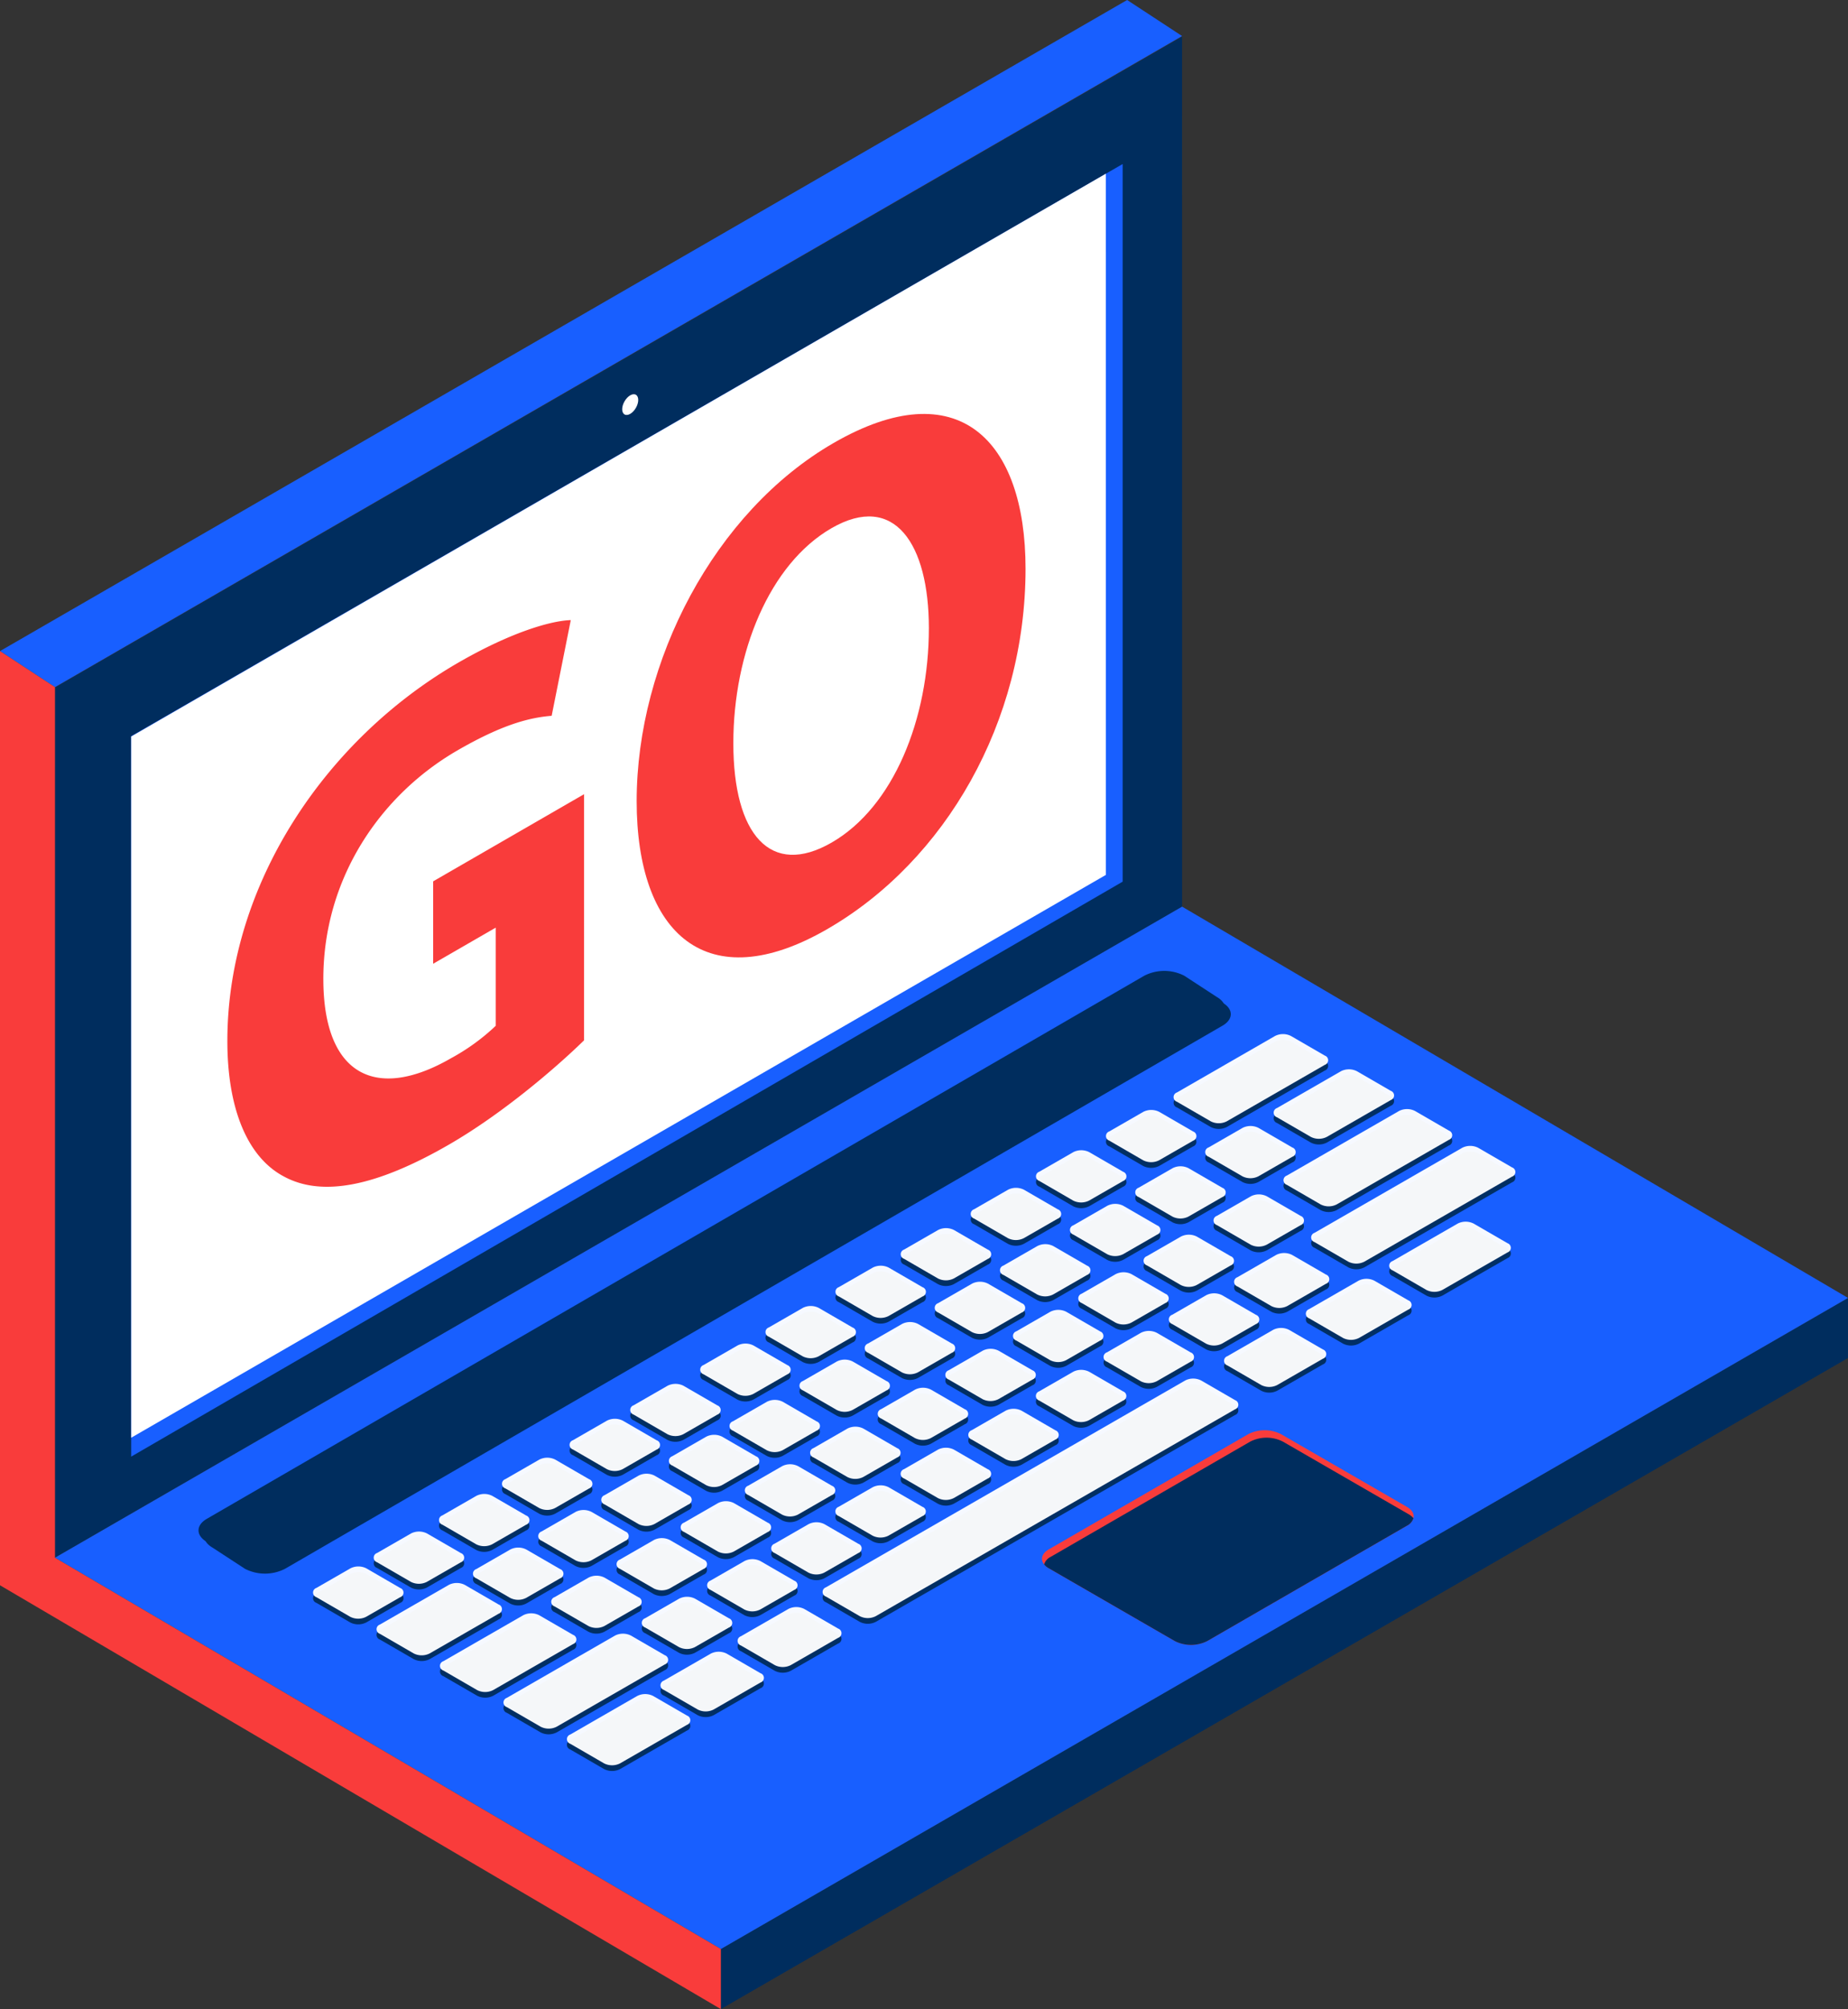
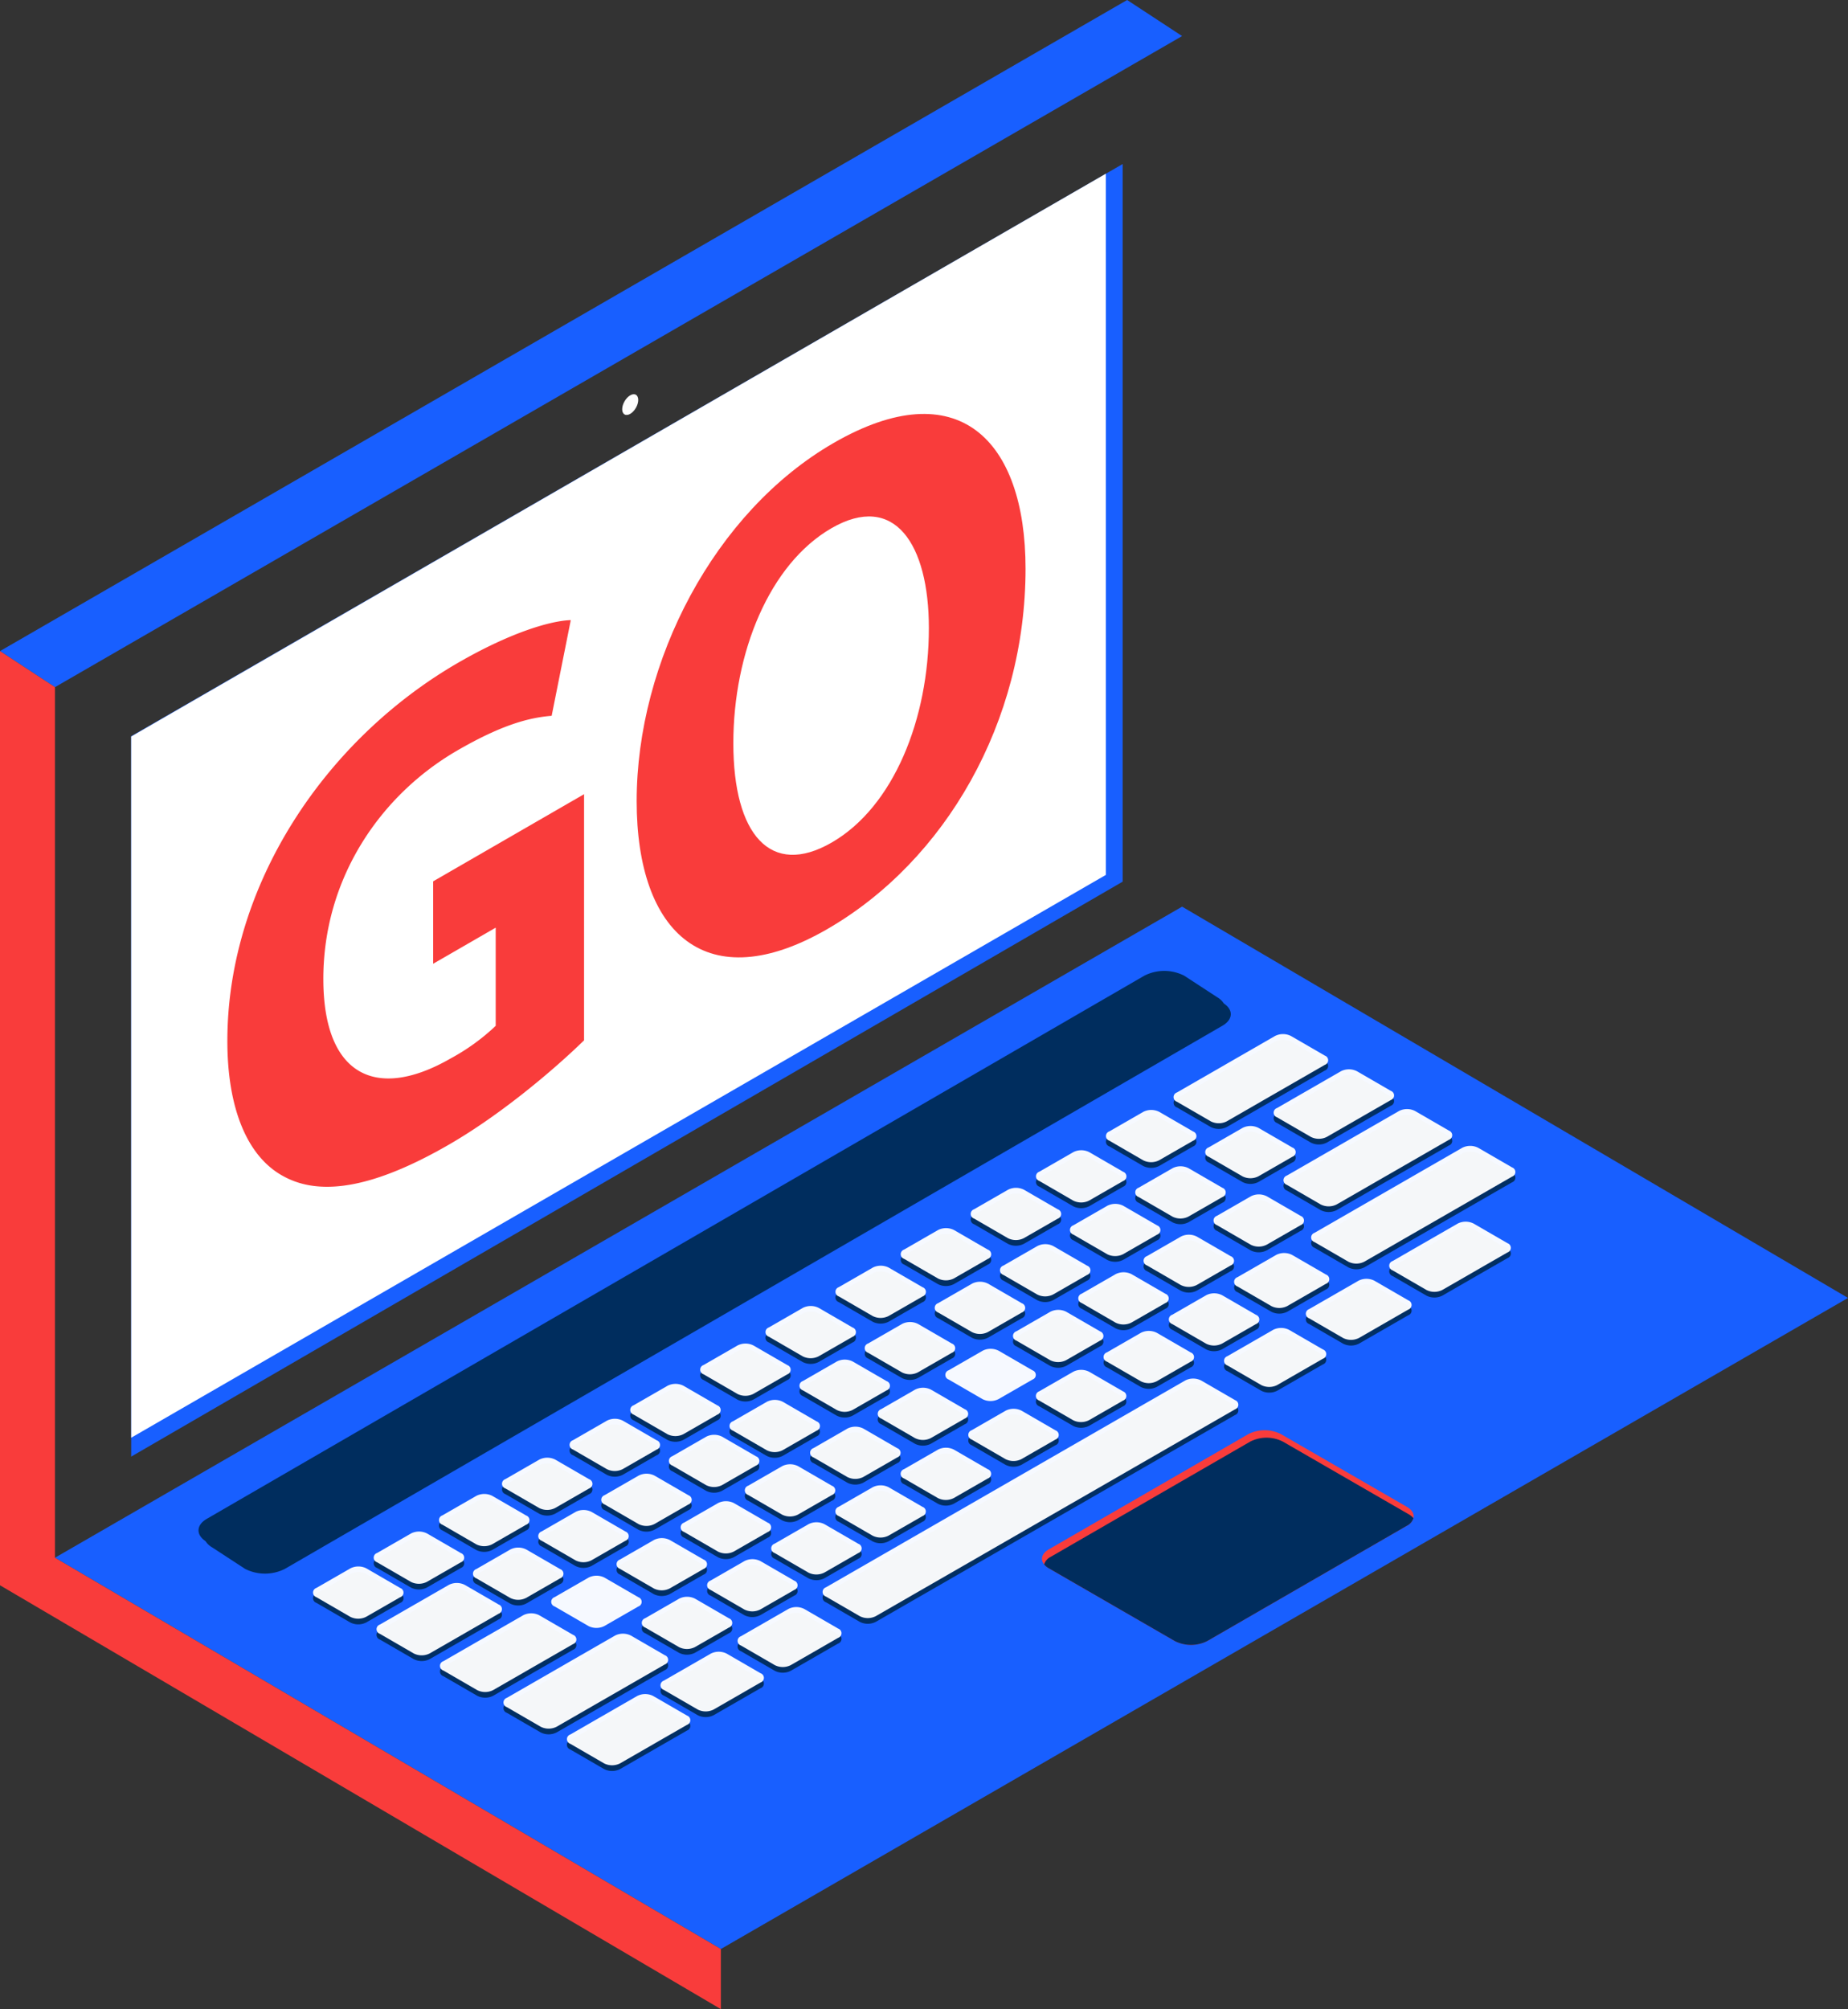
<svg xmlns="http://www.w3.org/2000/svg" width="353.335" height="384.027" viewBox="0 0 353.335 384.027">
  <rect x="0" y="0" width="353.335" height="384.027" fill="#333333" stroke="none" />
  <g id="Groupe_133" data-name="Groupe 133" transform="translate(-586.76 -2136.678)">
-     <path id="Tracé_408" data-name="Tracé 408" d="M829.651,2321.272l-215.5,124.409-.006-166.307,215.5-124.409Z" transform="translate(-16.875 -11.27)" fill="#002d5e" />
    <path id="Tracé_409" data-name="Tracé 409" d="M841.68,2355.543l-189.568,109.9,0-137.71,189.568-109.359Z" transform="translate(-40.271 -50.342)" fill="#185fff" />
    <path id="Tracé_410" data-name="Tracé 410" d="M838.477,2357.218,652.115,2464.8l-.005-134.028L838.472,2223.19Z" transform="translate(-40.271 -53.312)" fill="#fff" />
-     <path id="Tracé_411" data-name="Tracé 411" d="M1161.412,2783.138,945.9,2907.59v11.486l215.508-124.452Z" transform="translate(-221.317 -398.37)" fill="#002d5e" />
    <path id="Tracé_412" data-name="Tracé 412" d="M956.97,2663.041,741.462,2787.493,614.143,2712.7,829.651,2588.25Z" transform="translate(-16.875 -278.273)" fill="#185fff" />
    <path id="Tracé_413" data-name="Tracé 413" d="M812.777,2143.57,597.269,2268.022l-10.509-6.892,215.508-124.452Z" fill="#185fff" />
    <path id="Tracé_414" data-name="Tracé 414" d="M1176.912,2865.836a2.425,2.425,0,0,1-1.24,1.439l-38.177,22.043a6.885,6.885,0,0,1-6.221,0l-24.1-13.915a3.1,3.1,0,0,1-.879-.725c-.756-.94-.46-2.091.879-2.867l38.177-22.043a6.885,6.885,0,0,1,6.221,0l24.1,13.915C1176.689,2864.27,1177.1,2865.072,1176.912,2865.836Z" transform="translate(-319.903 -438.972)" fill="#f93c3b" />
    <g id="Groupe_129" data-name="Groupe 129" transform="translate(625.801 2323.348)">
      <g id="layer1" transform="translate(20.82 12.078)">
        <g id="Groupe_128" data-name="Groupe 128">
          <g id="g3406">
            <g id="g452">
              <path id="rect454" d="M743.377,2923.823l6.5-3.739a3.372,3.372,0,0,1,3.052,0l6.476,3.751a.93.93,0,0,1-.005,1.762l-6.5,3.74a3.374,3.374,0,0,1-3.052,0l-6.476-3.751A.93.93,0,0,1,743.377,2923.823Z" transform="translate(-742.743 -2817.963)" fill="#002d5e" opacity="0.96" style="isolation: isolate" />
              <path id="rect456" d="M773.587,2906.435l6.5-3.74a3.372,3.372,0,0,1,3.053,0l6.477,3.75a.93.93,0,0,1-.005,1.763l-6.5,3.74a3.371,3.371,0,0,1-3.053,0l-6.477-3.751A.93.93,0,0,1,773.587,2906.435Z" transform="translate(-761.359 -2807.248)" fill="#002d5e" opacity="0.96" style="isolation: isolate" />
              <path id="rect458" d="M806.108,2887.716l6.5-3.739a3.373,3.373,0,0,1,3.053,0l6.476,3.751a.93.93,0,0,1,0,1.763l-6.5,3.739a3.375,3.375,0,0,1-3.052,0l-6.477-3.751A.93.93,0,0,1,806.108,2887.716Z" transform="translate(-781.4 -2795.713)" fill="#002d5e" opacity="0.96" style="isolation: isolate" />
              <path id="rect460" d="M837.489,2869.653l6.5-3.74a3.374,3.374,0,0,1,3.052,0l6.477,3.752a.93.93,0,0,1,0,1.762l-6.5,3.739a3.374,3.374,0,0,1-3.052,0l-6.476-3.751A.931.931,0,0,1,837.489,2869.653Z" transform="translate(-800.738 -2784.582)" fill="#002d5e" opacity="0.96" style="isolation: isolate" />
              <path id="rect462" d="M871.166,2850.269l6.5-3.739a3.373,3.373,0,0,1,3.053,0l6.476,3.751a.93.93,0,0,1,0,1.762l-6.5,3.74a3.373,3.373,0,0,1-3.052,0l-6.476-3.752A.93.93,0,0,1,871.166,2850.269Z" transform="translate(-821.491 -2772.636)" fill="#002d5e" opacity="0.96" style="isolation: isolate" />
              <path id="rect464" d="M901.376,2832.881l6.5-3.74a3.372,3.372,0,0,1,3.053,0l6.476,3.751a.93.93,0,0,1,0,1.763l-6.5,3.739a3.375,3.375,0,0,1-3.052,0l-6.477-3.751A.93.93,0,0,1,901.376,2832.881Z" transform="translate(-840.107 -2761.921)" fill="#002d5e" opacity="0.96" style="isolation: isolate" />
              <path id="rect466" d="M936.241,2812.813l6.5-3.739a3.373,3.373,0,0,1,3.053,0l6.477,3.751a.93.93,0,0,1,0,1.762l-6.5,3.74a3.372,3.372,0,0,1-3.052,0l-6.477-3.751A.931.931,0,0,1,936.241,2812.813Z" transform="translate(-861.592 -2749.555)" fill="#002d5e" opacity="0.96" style="isolation: isolate" />
              <path id="rect468" d="M968.762,2794.094l6.5-3.74a3.375,3.375,0,0,1,3.052,0l6.477,3.751a.93.93,0,0,1,0,1.763l-6.5,3.74a3.373,3.373,0,0,1-3.052,0l-6.477-3.751A.93.93,0,0,1,968.762,2794.094Z" transform="translate(-881.632 -2738.02)" fill="#002d5e" opacity="0.96" style="isolation: isolate" />
              <path id="rect470" d="M1003.626,2774.027l6.5-3.739a3.372,3.372,0,0,1,3.052,0l6.476,3.752a.93.93,0,0,1,0,1.763l-6.5,3.739a3.373,3.373,0,0,1-3.052,0l-6.476-3.751A.931.931,0,0,1,1003.626,2774.027Z" transform="translate(-903.117 -2725.654)" fill="#002d5e" opacity="0.96" style="isolation: isolate" />
              <path id="rect472" d="M1036.148,2755.308l6.5-3.74a3.372,3.372,0,0,1,3.053,0l6.476,3.75a.931.931,0,0,1,0,1.763l-6.5,3.739a3.373,3.373,0,0,1-3.052,0l-6.476-3.751A.93.93,0,0,1,1036.148,2755.308Z" transform="translate(-923.158 -2714.118)" fill="#002d5e" opacity="0.96" style="isolation: isolate" />
              <path id="rect474" d="M1071.012,2735.24l6.5-3.74a3.372,3.372,0,0,1,3.052,0l6.476,3.751a.93.93,0,0,1,0,1.762l-6.5,3.74a3.375,3.375,0,0,1-3.052,0l-6.476-3.751A.93.93,0,0,1,1071.012,2735.24Z" transform="translate(-944.642 -2701.752)" fill="#002d5e" opacity="0.96" style="isolation: isolate" />
              <path id="rect476" d="M1103.533,2716.521l6.5-3.739a3.372,3.372,0,0,1,3.052,0l6.477,3.751a.931.931,0,0,1,0,1.763l-6.5,3.739a3.374,3.374,0,0,1-3.053,0l-6.476-3.751A.93.93,0,0,1,1103.533,2716.521Z" transform="translate(-964.683 -2690.217)" fill="#002d5e" opacity="0.96" style="isolation: isolate" />
              <path id="rect478" d="M1138.4,2696.454l6.5-3.739a3.375,3.375,0,0,1,3.053,0l6.476,3.752a.931.931,0,0,1,0,1.763l-6.5,3.739a3.373,3.373,0,0,1-3.052,0l-6.477-3.75A.931.931,0,0,1,1138.4,2696.454Z" transform="translate(-986.168 -2677.851)" fill="#002d5e" opacity="0.96" style="isolation: isolate" />
              <path id="rect480" d="M1172.091,2665.728l18.758-10.8a3.373,3.373,0,0,1,3.052,0l6.476,3.752a.93.93,0,0,1,0,1.762l-18.758,10.8a3.375,3.375,0,0,1-3.052,0l-6.477-3.752A.93.93,0,0,1,1172.091,2665.728Z" transform="translate(-1006.93 -2654.567)" fill="#002d5e" opacity="0.96" style="isolation: isolate" />
              <path id="rect482" d="M774.992,2935.9l13.185-7.589a3.374,3.374,0,0,1,3.053,0l6.476,3.751a.93.93,0,0,1-.005,1.763l-13.185,7.589a3.369,3.369,0,0,1-3.052,0l-6.476-3.751A.93.93,0,0,1,774.992,2935.9Z" transform="translate(-762.225 -2823.032)" fill="#002d5e" opacity="0.96" style="isolation: isolate" />
              <path id="rect484" d="M823.045,2914.42l6.5-3.74a3.376,3.376,0,0,1,3.053,0l6.477,3.752a.93.93,0,0,1-.005,1.762l-6.5,3.74a3.373,3.373,0,0,1-3.052,0l-6.477-3.751A.93.93,0,0,1,823.045,2914.42Z" transform="translate(-791.836 -2812.169)" fill="#002d5e" opacity="0.96" style="isolation: isolate" />
              <path id="rect486" d="M855.566,2895.7l6.5-3.74a3.373,3.373,0,0,1,3.052,0l6.476,3.751a.93.93,0,0,1,0,1.762l-6.5,3.74a3.373,3.373,0,0,1-3.052,0l-6.476-3.751A.93.93,0,0,1,855.566,2895.7Z" transform="translate(-811.877 -2800.634)" fill="#002d5e" opacity="0.96" style="isolation: isolate" />
              <path id="rect488" d="M886.948,2877.639l6.5-3.74a3.375,3.375,0,0,1,3.052,0l6.477,3.751a.93.93,0,0,1,0,1.762l-6.5,3.74a3.371,3.371,0,0,1-3.053,0l-6.476-3.751A.93.93,0,0,1,886.948,2877.639Z" transform="translate(-831.216 -2789.503)" fill="#002d5e" opacity="0.96" style="isolation: isolate" />
              <path id="rect490" d="M920.64,2858.246l6.5-3.74a3.372,3.372,0,0,1,3.052,0l6.477,3.751a.931.931,0,0,1,0,1.763l-6.5,3.739a3.372,3.372,0,0,1-3.053,0l-6.476-3.751A.93.93,0,0,1,920.64,2858.246Z" transform="translate(-851.978 -2777.552)" fill="#002d5e" opacity="0.96" style="isolation: isolate" />
              <path id="rect492" d="M950.85,2840.857l6.5-3.739a3.373,3.373,0,0,1,3.053,0l6.476,3.751a.93.93,0,0,1-.005,1.763l-6.5,3.74a3.375,3.375,0,0,1-3.052,0l-6.477-3.75A.931.931,0,0,1,950.85,2840.857Z" transform="translate(-870.594 -2766.837)" fill="#002d5e" opacity="0.96" style="isolation: isolate" />
              <path id="rect494" d="M985.7,2820.8l6.5-3.739a3.372,3.372,0,0,1,3.052,0l6.477,3.751a.93.93,0,0,1,0,1.763l-6.5,3.74a3.374,3.374,0,0,1-3.052,0l-6.477-3.751A.93.93,0,0,1,985.7,2820.8Z" transform="translate(-892.069 -2754.476)" fill="#002d5e" opacity="0.96" style="isolation: isolate" />
              <path id="rect496" d="M1018.22,2802.08l6.5-3.74a3.374,3.374,0,0,1,3.053,0l6.476,3.751a.93.93,0,0,1-.005,1.762l-6.5,3.74a3.375,3.375,0,0,1-3.052,0l-6.476-3.751A.93.93,0,0,1,1018.22,2802.08Z" transform="translate(-912.11 -2742.941)" fill="#002d5e" opacity="0.96" style="isolation: isolate" />
              <path id="rect498" d="M1053.085,2782.013l6.5-3.74a3.375,3.375,0,0,1,3.053,0l6.476,3.751a.931.931,0,0,1,0,1.763l-6.5,3.74a3.375,3.375,0,0,1-3.053,0l-6.476-3.751A.93.93,0,0,1,1053.085,2782.013Z" transform="translate(-933.595 -2730.575)" fill="#002d5e" opacity="0.96" style="isolation: isolate" />
              <path id="rect500" d="M1085.606,2763.294l6.5-3.74a3.376,3.376,0,0,1,3.053,0l6.477,3.752a.93.93,0,0,1-.005,1.762l-6.5,3.74a3.374,3.374,0,0,1-3.052,0l-6.477-3.751A.93.93,0,0,1,1085.606,2763.294Z" transform="translate(-953.635 -2719.04)" fill="#002d5e" opacity="0.96" style="isolation: isolate" />
              <path id="rect502" d="M1120.47,2743.226l6.5-3.74a3.373,3.373,0,0,1,3.053,0l6.476,3.751a.93.93,0,0,1,0,1.763l-6.5,3.74a3.374,3.374,0,0,1-3.052,0l-6.476-3.751A.93.93,0,0,1,1120.47,2743.226Z" transform="translate(-975.12 -2706.673)" fill="#002d5e" opacity="0.96" style="isolation: isolate" />
              <path id="rect504" d="M1152.992,2724.508l6.5-3.739a3.372,3.372,0,0,1,3.052,0l6.476,3.751a.93.93,0,0,1,0,1.762l-6.5,3.74a3.374,3.374,0,0,1-3.052,0l-6.477-3.751A.93.93,0,0,1,1152.992,2724.508Z" transform="translate(-995.161 -2695.138)" fill="#002d5e" opacity="0.96" style="isolation: isolate" />
              <path id="rect506" d="M1187.856,2704.439l6.5-3.739a3.374,3.374,0,0,1,3.053,0l6.476,3.751a.931.931,0,0,1,0,1.763l-6.5,3.74a3.373,3.373,0,0,1-3.052,0l-6.476-3.751A.931.931,0,0,1,1187.856,2704.439Z" transform="translate(-1016.645 -2682.772)" fill="#002d5e" opacity="0.96" style="isolation: isolate" />
              <path id="rect508" d="M1221.961,2679.512l12.229-7.039a3.374,3.374,0,0,1,3.052,0l6.477,3.752a.93.93,0,0,1-.005,1.762l-12.229,7.039a3.375,3.375,0,0,1-3.052,0l-6.477-3.751A.93.93,0,0,1,1221.961,2679.512Z" transform="translate(-1037.662 -2665.377)" fill="#002d5e" opacity="0.96" style="isolation: isolate" />
              <path id="rect510" d="M806.606,2952.219l15.279-8.795a3.375,3.375,0,0,1,3.053,0l6.477,3.751a.93.93,0,0,1,0,1.763l-15.279,8.795a3.373,3.373,0,0,1-3.052,0l-6.477-3.751A.93.93,0,0,1,806.606,2952.219Z" transform="translate(-781.706 -2832.347)" fill="#002d5e" opacity="0.96" style="isolation: isolate" />
-               <path id="rect512" d="M862.022,2928.439l6.5-3.74a3.374,3.374,0,0,1,3.053,0l6.476,3.751a.93.93,0,0,1,0,1.763l-6.5,3.74a3.376,3.376,0,0,1-3.053,0l-6.477-3.752A.93.93,0,0,1,862.022,2928.439Z" transform="translate(-815.855 -2820.808)" fill="#002d5e" opacity="0.96" style="isolation: isolate" />
              <path id="rect514" d="M894.575,2909.7l6.5-3.74a3.371,3.371,0,0,1,3.052,0l6.477,3.751a.93.93,0,0,1,0,1.762l-6.5,3.74a3.375,3.375,0,0,1-3.053,0l-6.477-3.752A.93.93,0,0,1,894.575,2909.7Z" transform="translate(-835.916 -2809.261)" fill="#002d5e" opacity="0.96" style="isolation: isolate" />
              <path id="rect516" d="M926.51,2891.32l6.5-3.74a3.375,3.375,0,0,1,3.053,0l6.476,3.751a.931.931,0,0,1,0,1.763l-6.5,3.74a3.375,3.375,0,0,1-3.053,0l-6.476-3.752A.93.93,0,0,1,926.51,2891.32Z" transform="translate(-855.595 -2797.934)" fill="#002d5e" opacity="0.96" style="isolation: isolate" />
              <path id="rect518" d="M958.477,2872.921l6.5-3.739a3.372,3.372,0,0,1,3.052,0l6.476,3.751a.93.93,0,0,1-.005,1.762l-6.5,3.74a3.372,3.372,0,0,1-3.053,0l-6.476-3.751A.93.93,0,0,1,958.477,2872.921Z" transform="translate(-875.294 -2786.596)" fill="#002d5e" opacity="0.96" style="isolation: isolate" />
              <path id="rect520" d="M991,2854.2l6.5-3.74a3.374,3.374,0,0,1,3.052,0l6.477,3.751a.93.93,0,0,1,0,1.763l-6.5,3.739a3.371,3.371,0,0,1-3.053,0l-6.477-3.751A.93.93,0,0,1,991,2854.2Z" transform="translate(-895.335 -2775.06)" fill="#002d5e" opacity="0.96" style="isolation: isolate" />
              <path id="rect522" d="M1024.691,2834.809l6.5-3.739a3.373,3.373,0,0,1,3.052,0l6.476,3.751a.931.931,0,0,1,0,1.763l-6.5,3.739a3.373,3.373,0,0,1-3.052,0l-6.476-3.751A.93.93,0,0,1,1024.691,2834.809Z" transform="translate(-916.098 -2763.11)" fill="#002d5e" opacity="0.96" style="isolation: isolate" />
-               <path id="rect524" d="M1058.384,2815.416l6.5-3.74a3.374,3.374,0,0,1,3.052,0l6.476,3.751a.93.93,0,0,1-.005,1.763l-6.5,3.74a3.374,3.374,0,0,1-3.052,0l-6.476-3.751A.931.931,0,0,1,1058.384,2815.416Z" transform="translate(-936.86 -2751.159)" fill="#002d5e" opacity="0.96" style="isolation: isolate" />
              <path id="rect526" d="M1092.077,2796.023l6.5-3.739a3.371,3.371,0,0,1,3.052,0l6.477,3.751a.93.93,0,0,1-.005,1.762l-6.5,3.74a3.374,3.374,0,0,1-3.052,0l-6.477-3.751A.93.93,0,0,1,1092.077,2796.023Z" transform="translate(-957.623 -2739.208)" fill="#002d5e" opacity="0.96" style="isolation: isolate" />
              <path id="rect528" d="M1124.614,2777.295l6.5-3.74a3.374,3.374,0,0,1,3.053,0l6.476,3.751a.93.93,0,0,1-.005,1.762l-6.5,3.74a3.373,3.373,0,0,1-3.052,0l-6.476-3.751A.93.93,0,0,1,1124.614,2777.295Z" transform="translate(-977.674 -2727.668)" fill="#002d5e" opacity="0.96" style="isolation: isolate" />
              <path id="rect530" d="M1157.136,2758.576l6.5-3.74a3.372,3.372,0,0,1,3.052,0l6.477,3.751a.93.93,0,0,1,0,1.763l-6.5,3.74a3.374,3.374,0,0,1-3.053,0l-6.476-3.751A.93.93,0,0,1,1157.136,2758.576Z" transform="translate(-997.714 -2716.132)" fill="#002d5e" opacity="0.96" style="isolation: isolate" />
              <path id="rect532" d="M1192,2738.508l6.5-3.74a3.374,3.374,0,0,1,3.053,0l6.476,3.751a.93.93,0,0,1-.005,1.762l-6.5,3.74a3.372,3.372,0,0,1-3.052,0l-6.476-3.751A.931.931,0,0,1,1192,2738.508Z" transform="translate(-1019.199 -2703.766)" fill="#002d5e" opacity="0.96" style="isolation: isolate" />
              <path id="rect534" d="M1226.849,2704.62l21.46-12.352a3.373,3.373,0,0,1,3.052,0l6.477,3.751a.93.93,0,0,1,0,1.763l-21.46,12.352a3.371,3.371,0,0,1-3.053,0l-6.476-3.751A.93.93,0,0,1,1226.849,2704.62Z" transform="translate(-1040.674 -2677.576)" fill="#002d5e" opacity="0.96" style="isolation: isolate" />
              <path id="rect536" d="M838.236,2965.471l20.684-11.906a3.374,3.374,0,0,1,3.053,0l6.476,3.751a.93.93,0,0,1,0,1.763l-20.684,11.906a3.374,3.374,0,0,1-3.053,0l-6.477-3.751A.93.93,0,0,1,838.236,2965.471Z" transform="translate(-801.198 -2838.595)" fill="#002d5e" opacity="0.96" style="isolation: isolate" />
              <path id="rect538" d="M907.142,2938.923l6.5-3.74a3.374,3.374,0,0,1,3.052,0l6.476,3.751a.93.93,0,0,1,0,1.763l-6.5,3.739a3.375,3.375,0,0,1-3.053,0l-6.477-3.751A.93.93,0,0,1,907.142,2938.923Z" transform="translate(-843.66 -2827.268)" fill="#002d5e" opacity="0.96" style="isolation: isolate" />
              <path id="rect540" d="M939.695,2920.186l6.5-3.739a3.368,3.368,0,0,1,3.052,0l6.476,3.75a.93.93,0,0,1,0,1.763l-6.5,3.739a3.371,3.371,0,0,1-3.052,0l-6.477-3.751A.93.93,0,0,1,939.695,2920.186Z" transform="translate(-863.72 -2815.721)" fill="#002d5e" opacity="0.96" style="isolation: isolate" />
              <path id="rect542" d="M971.614,2901.813l6.5-3.739a3.374,3.374,0,0,1,3.052,0l6.476,3.751a.93.93,0,0,1,0,1.763l-6.5,3.739a3.371,3.371,0,0,1-3.052,0l-6.476-3.751A.93.93,0,0,1,971.614,2901.813Z" transform="translate(-883.39 -2804.4)" fill="#002d5e" opacity="0.96" style="isolation: isolate" />
              <path id="rect544" d="M1003.581,2883.413l6.5-3.74a3.374,3.374,0,0,1,3.053,0l6.476,3.752a.93.93,0,0,1,0,1.762l-6.5,3.74a3.373,3.373,0,0,1-3.052,0l-6.477-3.751A.93.93,0,0,1,1003.581,2883.413Z" transform="translate(-903.089 -2793.062)" fill="#002d5e" opacity="0.96" style="isolation: isolate" />
              <path id="rect546" d="M1036.118,2864.685l6.5-3.74a3.373,3.373,0,0,1,3.052,0l6.476,3.751a.93.93,0,0,1,0,1.763l-6.5,3.74a3.373,3.373,0,0,1-3.053,0l-6.476-3.751A.93.93,0,0,1,1036.118,2864.685Z" transform="translate(-923.14 -2781.521)" fill="#002d5e" opacity="0.96" style="isolation: isolate" />
              <path id="rect548" d="M1069.811,2845.292l6.5-3.739a3.374,3.374,0,0,1,3.052,0l6.477,3.751a.931.931,0,0,1,0,1.763l-6.5,3.74a3.372,3.372,0,0,1-3.052,0l-6.477-3.751A.93.93,0,0,1,1069.811,2845.292Z" transform="translate(-943.902 -2769.57)" fill="#002d5e" opacity="0.96" style="isolation: isolate" />
              <path id="rect550" d="M1103.5,2825.9l6.5-3.74a3.375,3.375,0,0,1,3.052,0l6.476,3.751a.93.93,0,0,1-.005,1.762l-6.5,3.74a3.373,3.373,0,0,1-3.053,0l-6.476-3.751A.93.93,0,0,1,1103.5,2825.9Z" transform="translate(-964.665 -2757.619)" fill="#002d5e" opacity="0.96" style="isolation: isolate" />
              <path id="rect552" d="M1137.2,2806.506l6.5-3.739a3.372,3.372,0,0,1,3.053,0l6.476,3.751a.93.93,0,0,1,0,1.762l-6.5,3.74a3.374,3.374,0,0,1-3.052,0l-6.477-3.751A.93.93,0,0,1,1137.2,2806.506Z" transform="translate(-985.428 -2745.668)" fill="#002d5e" opacity="0.96" style="isolation: isolate" />
              <path id="rect554" d="M1169.734,2787.778l6.5-3.739a3.373,3.373,0,0,1,3.052,0l6.476,3.751a.93.93,0,0,1-.005,1.763l-6.5,3.739a3.375,3.375,0,0,1-3.053,0l-6.476-3.751A.93.93,0,0,1,1169.734,2787.778Z" transform="translate(-1005.478 -2734.128)" fill="#002d5e" opacity="0.96" style="isolation: isolate" />
              <path id="rect556" d="M1202.255,2768.226l7.4-4.258a3.373,3.373,0,0,1,3.053,0l6.477,3.751a.93.93,0,0,1-.005,1.762l-7.4,4.258a3.373,3.373,0,0,1-3.053,0l-6.477-3.751A.93.93,0,0,1,1202.255,2768.226Z" transform="translate(-1025.519 -2721.76)" fill="#002d5e" opacity="0.96" style="isolation: isolate" />
              <path id="rect558" d="M1240.635,2726.865l28.248-16.259a3.374,3.374,0,0,1,3.053,0l6.476,3.751a.93.93,0,0,1-.005,1.763l-28.247,16.259a3.373,3.373,0,0,1-3.052,0l-6.477-3.751A.93.93,0,0,1,1240.635,2726.865Z" transform="translate(-1049.169 -2688.876)" fill="#002d5e" opacity="0.96" style="isolation: isolate" />
              <path id="rect560" d="M869.85,2991.012l12.8-7.368a3.373,3.373,0,0,1,3.052,0l6.476,3.752a.93.93,0,0,1-.005,1.763l-12.8,7.369a3.375,3.375,0,0,1-3.053,0l-6.476-3.751A.931.931,0,0,1,869.85,2991.012Z" transform="translate(-820.679 -2857.131)" fill="#002d5e" opacity="0.96" style="isolation: isolate" />
              <path id="rect562" d="M916.463,2967.721l8.974-5.166a3.375,3.375,0,0,1,3.053,0l6.476,3.752a.93.93,0,0,1,0,1.762l-8.974,5.165a3.371,3.371,0,0,1-3.052,0l-6.477-3.752A.93.93,0,0,1,916.463,2967.721Z" transform="translate(-849.404 -2844.136)" fill="#002d5e" opacity="0.96" style="isolation: isolate" />
              <path id="rect564" d="M954.874,2945.526l9.067-5.219a3.376,3.376,0,0,1,3.053,0l6.477,3.751a.931.931,0,0,1,0,1.763l-9.067,5.219a3.374,3.374,0,0,1-3.052,0l-6.476-3.751A.93.93,0,0,1,954.874,2945.526Z" transform="translate(-873.074 -2830.426)" fill="#002d5e" opacity="0.96" style="isolation: isolate" />
              <path id="rect566" d="M997.228,2866.042l68.691-39.538a3.373,3.373,0,0,1,3.052,0l6.476,3.752a.93.93,0,0,1,0,1.762l-68.691,39.538a3.375,3.375,0,0,1-3.053,0l-6.476-3.751A.93.93,0,0,1,997.228,2866.042Z" transform="translate(-899.174 -2760.296)" fill="#002d5e" opacity="0.96" style="isolation: isolate" />
              <path id="rect568" d="M1197.232,2806.322l8.749-5.035a3.371,3.371,0,0,1,3.052,0l6.476,3.751a.93.93,0,0,1,0,1.763l-8.749,5.035a3.372,3.372,0,0,1-3.052,0l-6.477-3.751A.93.93,0,0,1,1197.232,2806.322Z" transform="translate(-1022.423 -2744.757)" fill="#002d5e" opacity="0.96" style="isolation: isolate" />
              <path id="rect570" d="M1237.986,2782.241l9.425-5.425a3.374,3.374,0,0,1,3.053,0l6.477,3.751a.93.93,0,0,1-.005,1.762l-9.425,5.425a3.372,3.372,0,0,1-3.052,0l-6.476-3.751A.93.93,0,0,1,1237.986,2782.241Z" transform="translate(-1047.537 -2729.677)" fill="#002d5e" opacity="0.96" style="isolation: isolate" />
              <path id="rect572" d="M1279.533,2755.527l12.453-7.167a3.375,3.375,0,0,1,3.052,0l6.476,3.751a.931.931,0,0,1-.005,1.763l-12.453,7.167a3.371,3.371,0,0,1-3.052,0l-6.477-3.751A.931.931,0,0,1,1279.533,2755.527Z" transform="translate(-1073.14 -2712.142)" fill="#002d5e" opacity="0.96" style="isolation: isolate" />
            </g>
          </g>
        </g>
      </g>
      <path id="Tracé_415" data-name="Tracé 415" d="M883.191,2632.475,703.926,2736.3a8.42,8.42,0,0,1-7.621,0l-6.234-4.068c-2.1-1.216-2.1-3.185,0-4.4l179.266-103.824a8.424,8.424,0,0,1,7.621,0l6.234,4.068C885.3,2629.29,885.3,2631.26,883.191,2632.475Z" transform="translate(-688.492 -2623.095)" fill="#002d5e" />
      <path id="Tracé_416" data-name="Tracé 416" d="M1177.567,2868.129a2.422,2.422,0,0,1-1.24,1.439l-38.177,22.044a6.886,6.886,0,0,1-6.221,0l-24.1-13.916a3.093,3.093,0,0,1-.879-.725,2.417,2.417,0,0,1,1.244-1.439l38.177-22.044a6.884,6.884,0,0,1,6.221,0l24.1,13.915A3.166,3.166,0,0,1,1177.567,2868.129Z" transform="translate(-946.36 -2764.613)" fill="#002d5e" />
    </g>
    <g id="layer1-2" data-name="layer1" transform="translate(646.621 2334.339)">
      <g id="Groupe_130" data-name="Groupe 130" transform="translate(0 0)">
        <g id="g3406-2" data-name="g3406">
          <g id="g452-2" data-name="g452">
            <path id="rect454-2" data-name="rect454" d="M743.377,2920.988l6.5-3.74a3.373,3.373,0,0,1,3.052,0L759.4,2921a.93.93,0,0,1-.005,1.763l-6.5,3.74a3.374,3.374,0,0,1-3.052,0l-6.476-3.752A.93.93,0,0,1,743.377,2920.988Z" transform="translate(-742.743 -2815.128)" fill="#fff" opacity="0.96" style="isolation: isolate" />
            <path id="rect456-2" data-name="rect456" d="M773.587,2903.6l6.5-3.74a3.376,3.376,0,0,1,3.053,0l6.477,3.751a.93.93,0,0,1-.005,1.763l-6.5,3.74a3.375,3.375,0,0,1-3.053,0l-6.477-3.751A.93.93,0,0,1,773.587,2903.6Z" transform="translate(-761.359 -2804.413)" fill="#fff" opacity="0.96" style="isolation: isolate" />
            <path id="rect458-2" data-name="rect458" d="M806.108,2884.88l6.5-3.739a3.373,3.373,0,0,1,3.053,0l6.476,3.751a.93.93,0,0,1,0,1.762l-6.5,3.74a3.373,3.373,0,0,1-3.052,0l-6.477-3.751A.931.931,0,0,1,806.108,2884.88Z" transform="translate(-781.4 -2792.878)" fill="#fff" opacity="0.96" style="isolation: isolate" />
            <path id="rect460-2" data-name="rect460" d="M837.489,2866.818l6.5-3.74a3.373,3.373,0,0,1,3.052,0l6.477,3.751a.93.93,0,0,1,0,1.762l-6.5,3.74a3.372,3.372,0,0,1-3.052,0l-6.476-3.752A.93.93,0,0,1,837.489,2866.818Z" transform="translate(-800.738 -2781.747)" fill="#fff" opacity="0.96" style="isolation: isolate" />
            <path id="rect462-2" data-name="rect462" d="M871.166,2847.434l6.5-3.74a3.376,3.376,0,0,1,3.053,0l6.476,3.751a.93.93,0,0,1,0,1.763l-6.5,3.74a3.374,3.374,0,0,1-3.052,0l-6.476-3.751A.93.93,0,0,1,871.166,2847.434Z" transform="translate(-821.491 -2769.802)" fill="#fff" opacity="0.96" style="isolation: isolate" />
            <path id="rect464-2" data-name="rect464" d="M901.376,2830.046l6.5-3.74a3.375,3.375,0,0,1,3.053,0l6.476,3.751a.93.93,0,0,1,0,1.762l-6.5,3.739a3.372,3.372,0,0,1-3.052,0l-6.477-3.751A.931.931,0,0,1,901.376,2830.046Z" transform="translate(-840.107 -2759.087)" fill="#fff" opacity="0.96" style="isolation: isolate" />
            <path id="rect466-2" data-name="rect466" d="M936.241,2809.978l6.5-3.74a3.371,3.371,0,0,1,3.053,0l6.477,3.751a.93.93,0,0,1,0,1.762l-6.5,3.74a3.375,3.375,0,0,1-3.052,0l-6.477-3.752A.93.93,0,0,1,936.241,2809.978Z" transform="translate(-861.592 -2746.72)" fill="#fff" opacity="0.96" style="isolation: isolate" />
            <path id="rect468-2" data-name="rect468" d="M968.762,2791.26l6.5-3.74a3.373,3.373,0,0,1,3.052,0l6.477,3.751a.93.93,0,0,1,0,1.762l-6.5,3.739a3.373,3.373,0,0,1-3.052,0l-6.477-3.752A.93.93,0,0,1,968.762,2791.26Z" transform="translate(-881.632 -2735.185)" fill="#fff" opacity="0.96" style="isolation: isolate" />
            <path id="rect470-2" data-name="rect470" d="M1003.626,2771.191l6.5-3.74a3.374,3.374,0,0,1,3.052,0l6.476,3.751a.93.93,0,0,1,0,1.762l-6.5,3.74a3.373,3.373,0,0,1-3.052,0l-6.476-3.751A.931.931,0,0,1,1003.626,2771.191Z" transform="translate(-903.117 -2722.819)" fill="#fff" opacity="0.96" style="isolation: isolate" />
            <path id="rect472-2" data-name="rect472" d="M1036.148,2752.473l6.5-3.74a3.373,3.373,0,0,1,3.053,0l6.476,3.751a.93.93,0,0,1,0,1.762l-6.5,3.74a3.374,3.374,0,0,1-3.052,0l-6.476-3.751A.93.93,0,0,1,1036.148,2752.473Z" transform="translate(-923.158 -2711.283)" fill="#fff" opacity="0.96" style="isolation: isolate" />
            <path id="rect474-2" data-name="rect474" d="M1071.012,2732.406l6.5-3.74a3.374,3.374,0,0,1,3.052,0l6.476,3.751a.93.93,0,0,1,0,1.763l-6.5,3.74a3.374,3.374,0,0,1-3.052,0l-6.476-3.751A.93.93,0,0,1,1071.012,2732.406Z" transform="translate(-944.642 -2698.918)" fill="#fff" opacity="0.96" style="isolation: isolate" />
            <path id="rect476-2" data-name="rect476" d="M1103.533,2713.687l6.5-3.74a3.375,3.375,0,0,1,3.052,0l6.477,3.752a.93.93,0,0,1,0,1.762l-6.5,3.74a3.373,3.373,0,0,1-3.053,0l-6.476-3.751A.93.93,0,0,1,1103.533,2713.687Z" transform="translate(-964.683 -2687.383)" fill="#fff" opacity="0.96" style="isolation: isolate" />
            <path id="rect478-2" data-name="rect478" d="M1138.4,2693.619l6.5-3.74a3.373,3.373,0,0,1,3.053,0l6.476,3.752a.93.93,0,0,1,0,1.762l-6.5,3.74a3.37,3.37,0,0,1-3.052,0l-6.477-3.751A.93.93,0,0,1,1138.4,2693.619Z" transform="translate(-986.168 -2675.016)" fill="#fff" opacity="0.96" style="isolation: isolate" />
            <path id="rect480-2" data-name="rect480" d="M1172.091,2662.894l18.758-10.8a3.371,3.371,0,0,1,3.052,0l6.476,3.751a.93.93,0,0,1,0,1.763l-18.758,10.8a3.372,3.372,0,0,1-3.052,0l-6.477-3.75A.93.93,0,0,1,1172.091,2662.894Z" transform="translate(-1006.93 -2651.733)" fill="#fff" opacity="0.96" style="isolation: isolate" />
            <path id="rect482-2" data-name="rect482" d="M774.992,2933.063l13.185-7.589a3.374,3.374,0,0,1,3.053,0l6.476,3.751a.93.93,0,0,1-.005,1.762l-13.185,7.589a3.373,3.373,0,0,1-3.052,0l-6.476-3.751A.93.93,0,0,1,774.992,2933.063Z" transform="translate(-762.225 -2820.197)" fill="#fff" opacity="0.96" style="isolation: isolate" />
            <path id="rect484-2" data-name="rect484" d="M823.045,2911.586l6.5-3.74a3.373,3.373,0,0,1,3.053,0l6.477,3.751a.93.93,0,0,1-.005,1.763l-6.5,3.74a3.374,3.374,0,0,1-3.052,0l-6.477-3.751A.93.93,0,0,1,823.045,2911.586Z" transform="translate(-791.836 -2809.334)" fill="#fff" opacity="0.96" style="isolation: isolate" />
            <path id="rect486-2" data-name="rect486" d="M855.566,2892.867l6.5-3.739a3.373,3.373,0,0,1,3.052,0l6.476,3.751a.93.93,0,0,1,0,1.763l-6.5,3.74a3.373,3.373,0,0,1-3.052,0l-6.476-3.751A.93.93,0,0,1,855.566,2892.867Z" transform="translate(-811.877 -2797.8)" fill="#fff" opacity="0.96" style="isolation: isolate" />
            <path id="rect488-2" data-name="rect488" d="M886.948,2874.8l6.5-3.74a3.373,3.373,0,0,1,3.052,0l6.477,3.751a.93.93,0,0,1,0,1.762l-6.5,3.74a3.37,3.37,0,0,1-3.053,0l-6.476-3.751A.93.93,0,0,1,886.948,2874.8Z" transform="translate(-831.216 -2786.668)" fill="#fff" opacity="0.96" style="isolation: isolate" />
            <path id="rect490-2" data-name="rect490" d="M920.64,2855.411l6.5-3.74a3.375,3.375,0,0,1,3.052,0l6.477,3.751a.93.93,0,0,1,0,1.763l-6.5,3.739a3.37,3.37,0,0,1-3.053,0l-6.476-3.751A.931.931,0,0,1,920.64,2855.411Z" transform="translate(-851.978 -2774.718)" fill="#fff" opacity="0.96" style="isolation: isolate" />
            <path id="rect492-2" data-name="rect492" d="M950.85,2838.023l6.5-3.74a3.375,3.375,0,0,1,3.053,0l6.476,3.751a.93.93,0,0,1-.005,1.762l-6.5,3.74a3.373,3.373,0,0,1-3.052,0l-6.477-3.751A.93.93,0,0,1,950.85,2838.023Z" transform="translate(-870.594 -2764.002)" fill="#fff" opacity="0.96" style="isolation: isolate" />
            <path id="rect494-2" data-name="rect494" d="M985.7,2817.964l6.5-3.74a3.372,3.372,0,0,1,3.052,0l6.477,3.751a.93.93,0,0,1,0,1.762l-6.5,3.74a3.373,3.373,0,0,1-3.052,0l-6.477-3.751A.93.93,0,0,1,985.7,2817.964Z" transform="translate(-892.069 -2751.642)" fill="#fff" opacity="0.96" style="isolation: isolate" />
            <path id="rect496-2" data-name="rect496" d="M1018.22,2799.246l6.5-3.739a3.374,3.374,0,0,1,3.053,0l6.476,3.752a.93.93,0,0,1-.005,1.762l-6.5,3.74a3.373,3.373,0,0,1-3.052,0l-6.476-3.751A.93.93,0,0,1,1018.22,2799.246Z" transform="translate(-912.11 -2740.106)" fill="#fff" opacity="0.96" style="isolation: isolate" />
            <path id="rect498-2" data-name="rect498" d="M1053.085,2779.178l6.5-3.74a3.374,3.374,0,0,1,3.053,0l6.476,3.751a.93.93,0,0,1,0,1.763l-6.5,3.739a3.37,3.37,0,0,1-3.053,0l-6.476-3.751A.93.93,0,0,1,1053.085,2779.178Z" transform="translate(-933.595 -2727.74)" fill="#fff" opacity="0.96" style="isolation: isolate" />
            <path id="rect500-2" data-name="rect500" d="M1085.606,2760.459l6.5-3.739a3.37,3.37,0,0,1,3.053,0l6.477,3.751a.93.93,0,0,1-.005,1.762l-6.5,3.74a3.373,3.373,0,0,1-3.052,0l-6.477-3.751A.93.93,0,0,1,1085.606,2760.459Z" transform="translate(-953.635 -2716.205)" fill="#fff" opacity="0.96" style="isolation: isolate" />
            <path id="rect502-2" data-name="rect502" d="M1120.47,2740.392l6.5-3.739a3.373,3.373,0,0,1,3.053,0l6.476,3.751a.93.93,0,0,1,0,1.762l-6.5,3.74a3.374,3.374,0,0,1-3.052,0l-6.476-3.751A.93.93,0,0,1,1120.47,2740.392Z" transform="translate(-975.12 -2703.839)" fill="#fff" opacity="0.96" style="isolation: isolate" />
            <path id="rect504-2" data-name="rect504" d="M1152.992,2721.673l6.5-3.739a3.372,3.372,0,0,1,3.052,0l6.476,3.751a.93.93,0,0,1,0,1.763l-6.5,3.739a3.372,3.372,0,0,1-3.052,0l-6.477-3.751A.931.931,0,0,1,1152.992,2721.673Z" transform="translate(-995.161 -2692.304)" fill="#fff" opacity="0.96" style="isolation: isolate" />
            <path id="rect506-2" data-name="rect506" d="M1187.856,2701.606l6.5-3.74a3.374,3.374,0,0,1,3.053,0l6.476,3.752a.93.93,0,0,1,0,1.762l-6.5,3.74a3.374,3.374,0,0,1-3.052,0l-6.476-3.751A.93.93,0,0,1,1187.856,2701.606Z" transform="translate(-1016.645 -2679.937)" fill="#fff" opacity="0.96" style="isolation: isolate" />
            <path id="rect508-2" data-name="rect508" d="M1221.961,2676.677l12.229-7.039a3.373,3.373,0,0,1,3.052,0l6.477,3.751a.931.931,0,0,1-.005,1.763l-12.229,7.039a3.373,3.373,0,0,1-3.052,0l-6.477-3.751A.93.93,0,0,1,1221.961,2676.677Z" transform="translate(-1037.662 -2662.543)" fill="#fff" opacity="0.96" style="isolation: isolate" />
            <path id="rect510-2" data-name="rect510" d="M806.606,2949.384l15.279-8.795a3.374,3.374,0,0,1,3.053,0l6.477,3.751a.93.93,0,0,1,0,1.763L816.13,2954.9a3.374,3.374,0,0,1-3.052,0l-6.477-3.751A.93.93,0,0,1,806.606,2949.384Z" transform="translate(-781.706 -2829.511)" fill="#fff" opacity="0.96" style="isolation: isolate" />
            <path id="rect512-2" data-name="rect512" d="M862.022,2925.6l6.5-3.74a3.375,3.375,0,0,1,3.053,0l6.476,3.751a.931.931,0,0,1,0,1.763l-6.5,3.739a3.373,3.373,0,0,1-3.053,0l-6.477-3.751A.93.93,0,0,1,862.022,2925.6Z" transform="translate(-815.855 -2817.973)" fill="#fff" opacity="0.96" style="isolation: isolate" />
            <path id="rect514-2" data-name="rect514" d="M894.575,2906.867l6.5-3.739a3.375,3.375,0,0,1,3.052,0l6.477,3.751a.931.931,0,0,1,0,1.763l-6.5,3.739a3.375,3.375,0,0,1-3.053,0l-6.477-3.751A.931.931,0,0,1,894.575,2906.867Z" transform="translate(-835.916 -2806.427)" fill="#fff" opacity="0.96" style="isolation: isolate" />
            <path id="rect516-2" data-name="rect516" d="M926.51,2888.486l6.5-3.74a3.374,3.374,0,0,1,3.053,0l6.476,3.752a.93.93,0,0,1,0,1.762l-6.5,3.739a3.373,3.373,0,0,1-3.053,0l-6.476-3.751A.93.93,0,0,1,926.51,2888.486Z" transform="translate(-855.595 -2795.099)" fill="#fff" opacity="0.96" style="isolation: isolate" />
            <path id="rect518-2" data-name="rect518" d="M958.477,2870.085l6.5-3.739a3.371,3.371,0,0,1,3.052,0l6.476,3.751a.93.93,0,0,1-.005,1.762l-6.5,3.74a3.376,3.376,0,0,1-3.053,0l-6.476-3.752A.93.93,0,0,1,958.477,2870.085Z" transform="translate(-875.294 -2783.76)" fill="#fff" opacity="0.96" style="isolation: isolate" />
            <path id="rect520-2" data-name="rect520" d="M991,2851.367l6.5-3.74a3.373,3.373,0,0,1,3.052,0l6.477,3.751a.93.93,0,0,1,0,1.762l-6.5,3.74a3.374,3.374,0,0,1-3.053,0l-6.477-3.751A.93.93,0,0,1,991,2851.367Z" transform="translate(-895.335 -2772.226)" fill="#fff" opacity="0.96" style="isolation: isolate" />
            <path id="rect522-2" data-name="rect522" d="M1024.691,2831.974l6.5-3.74a3.373,3.373,0,0,1,3.052,0l6.476,3.751a.93.93,0,0,1,0,1.762l-6.5,3.74a3.374,3.374,0,0,1-3.052,0l-6.476-3.751A.93.93,0,0,1,1024.691,2831.974Z" transform="translate(-916.098 -2760.275)" fill="#fff" opacity="0.96" style="isolation: isolate" />
            <path id="rect524-2" data-name="rect524" d="M1058.384,2812.581l6.5-3.74a3.373,3.373,0,0,1,3.052,0l6.476,3.752a.93.93,0,0,1-.005,1.762l-6.5,3.74a3.373,3.373,0,0,1-3.052,0l-6.476-3.751A.93.93,0,0,1,1058.384,2812.581Z" transform="translate(-936.86 -2748.324)" fill="#fff" opacity="0.96" style="isolation: isolate" />
            <path id="rect526-2" data-name="rect526" d="M1092.077,2793.188l6.5-3.74a3.374,3.374,0,0,1,3.052,0l6.477,3.751a.93.93,0,0,1-.005,1.762l-6.5,3.74a3.373,3.373,0,0,1-3.052,0l-6.477-3.751A.931.931,0,0,1,1092.077,2793.188Z" transform="translate(-957.623 -2736.374)" fill="#fff" opacity="0.96" style="isolation: isolate" />
            <path id="rect528-2" data-name="rect528" d="M1124.614,2774.46l6.5-3.74a3.375,3.375,0,0,1,3.053,0l6.476,3.751a.93.93,0,0,1-.005,1.762l-6.5,3.74a3.374,3.374,0,0,1-3.052,0l-6.476-3.751A.93.93,0,0,1,1124.614,2774.46Z" transform="translate(-977.674 -2724.833)" fill="#fff" opacity="0.96" style="isolation: isolate" />
            <path id="rect530-2" data-name="rect530" d="M1157.136,2755.741l6.5-3.74a3.372,3.372,0,0,1,3.052,0l6.477,3.751a.93.93,0,0,1,0,1.762l-6.5,3.74a3.374,3.374,0,0,1-3.053,0l-6.476-3.751A.93.93,0,0,1,1157.136,2755.741Z" transform="translate(-997.714 -2713.297)" fill="#fff" opacity="0.96" style="isolation: isolate" />
            <path id="rect532-2" data-name="rect532" d="M1192,2735.674l6.5-3.74a3.376,3.376,0,0,1,3.053,0l6.476,3.751a.93.93,0,0,1-.005,1.762l-6.5,3.739a3.373,3.373,0,0,1-3.052,0l-6.476-3.751A.93.93,0,0,1,1192,2735.674Z" transform="translate(-1019.199 -2700.931)" fill="#fff" opacity="0.96" style="isolation: isolate" />
            <path id="rect534-2" data-name="rect534" d="M1226.849,2701.786l21.46-12.352a3.373,3.373,0,0,1,3.052,0l6.477,3.752a.93.93,0,0,1,0,1.762l-21.46,12.352a3.372,3.372,0,0,1-3.053,0l-6.476-3.751A.93.93,0,0,1,1226.849,2701.786Z" transform="translate(-1040.674 -2674.741)" fill="#fff" opacity="0.96" style="isolation: isolate" />
            <path id="rect536-2" data-name="rect536" d="M838.236,2962.636l20.684-11.906a3.373,3.373,0,0,1,3.053,0l6.476,3.751a.93.93,0,0,1,0,1.763l-20.684,11.906a3.373,3.373,0,0,1-3.053,0l-6.477-3.751A.93.93,0,0,1,838.236,2962.636Z" transform="translate(-801.198 -2835.761)" fill="#fff" opacity="0.96" style="isolation: isolate" />
            <path id="rect538-2" data-name="rect538" d="M907.142,2936.088l6.5-3.74a3.374,3.374,0,0,1,3.052,0l6.476,3.752a.93.93,0,0,1,0,1.762l-6.5,3.739a3.373,3.373,0,0,1-3.053,0l-6.477-3.751A.93.93,0,0,1,907.142,2936.088Z" transform="translate(-843.66 -2824.433)" fill="#fff" opacity="0.96" style="isolation: isolate" />
            <path id="rect540-2" data-name="rect540" d="M939.695,2917.351l6.5-3.739a3.373,3.373,0,0,1,3.052,0l6.476,3.751a.931.931,0,0,1,0,1.763l-6.5,3.739a3.375,3.375,0,0,1-3.052,0l-6.477-3.751A.93.93,0,0,1,939.695,2917.351Z" transform="translate(-863.72 -2812.887)" fill="#fff" opacity="0.96" style="isolation: isolate" />
            <path id="rect542-2" data-name="rect542" d="M971.614,2898.978l6.5-3.74a3.372,3.372,0,0,1,3.052,0l6.476,3.75a.93.93,0,0,1,0,1.762l-6.5,3.74a3.374,3.374,0,0,1-3.052,0l-6.476-3.752A.93.93,0,0,1,971.614,2898.978Z" transform="translate(-883.39 -2801.565)" fill="#fff" opacity="0.96" style="isolation: isolate" />
            <path id="rect544-2" data-name="rect544" d="M1003.581,2880.578l6.5-3.74a3.372,3.372,0,0,1,3.053,0l6.476,3.751a.931.931,0,0,1,0,1.763l-6.5,3.739a3.374,3.374,0,0,1-3.052,0l-6.477-3.751A.931.931,0,0,1,1003.581,2880.578Z" transform="translate(-903.089 -2790.226)" fill="#fff" opacity="0.96" style="isolation: isolate" />
            <path id="rect546-2" data-name="rect546" d="M1036.118,2861.85l6.5-3.74a3.373,3.373,0,0,1,3.052,0l6.476,3.751a.93.93,0,0,1,0,1.763l-6.5,3.74a3.374,3.374,0,0,1-3.053,0l-6.476-3.751A.93.93,0,0,1,1036.118,2861.85Z" transform="translate(-923.14 -2778.686)" fill="#fff" opacity="0.96" style="isolation: isolate" />
            <path id="rect548-2" data-name="rect548" d="M1069.811,2842.457l6.5-3.739a3.37,3.37,0,0,1,3.052,0l6.477,3.751a.931.931,0,0,1,0,1.763l-6.5,3.739a3.372,3.372,0,0,1-3.052,0l-6.477-3.751A.931.931,0,0,1,1069.811,2842.457Z" transform="translate(-943.902 -2766.735)" fill="#fff" opacity="0.96" style="isolation: isolate" />
            <path id="rect550-2" data-name="rect550" d="M1103.5,2823.064l6.5-3.74a3.373,3.373,0,0,1,3.052,0l6.476,3.752a.93.93,0,0,1-.005,1.762l-6.5,3.74a3.375,3.375,0,0,1-3.053,0l-6.476-3.751A.93.93,0,0,1,1103.5,2823.064Z" transform="translate(-964.665 -2754.784)" fill="#fff" opacity="0.96" style="isolation: isolate" />
            <path id="rect552-2" data-name="rect552" d="M1137.2,2803.671l6.5-3.74a3.373,3.373,0,0,1,3.053,0l6.476,3.751a.93.93,0,0,1,0,1.763l-6.5,3.74a3.372,3.372,0,0,1-3.052,0l-6.477-3.751A.93.93,0,0,1,1137.2,2803.671Z" transform="translate(-985.428 -2742.833)" fill="#fff" opacity="0.96" style="isolation: isolate" />
            <path id="rect554-2" data-name="rect554" d="M1169.734,2784.943l6.5-3.74a3.373,3.373,0,0,1,3.052,0l6.476,3.751a.93.93,0,0,1-.005,1.762l-6.5,3.74a3.372,3.372,0,0,1-3.053,0l-6.476-3.751A.93.93,0,0,1,1169.734,2784.943Z" transform="translate(-1005.478 -2731.293)" fill="#fff" opacity="0.96" style="isolation: isolate" />
            <path id="rect556-2" data-name="rect556" d="M1202.255,2765.392l7.4-4.258a3.374,3.374,0,0,1,3.053,0l6.477,3.751a.93.93,0,0,1-.005,1.763l-7.4,4.258a3.372,3.372,0,0,1-3.053,0l-6.477-3.751A.93.93,0,0,1,1202.255,2765.392Z" transform="translate(-1025.519 -2718.925)" fill="#fff" opacity="0.96" style="isolation: isolate" />
            <path id="rect558-2" data-name="rect558" d="M1240.635,2724.031l28.248-16.259a3.374,3.374,0,0,1,3.053,0l6.476,3.751a.93.93,0,0,1-.005,1.762l-28.247,16.259a3.375,3.375,0,0,1-3.052,0l-6.477-3.751A.93.93,0,0,1,1240.635,2724.031Z" transform="translate(-1049.169 -2686.042)" fill="#fff" opacity="0.96" style="isolation: isolate" />
            <path id="rect560-2" data-name="rect560" d="M869.85,2988.178l12.8-7.369a3.373,3.373,0,0,1,3.052,0l6.476,3.751a.931.931,0,0,1-.005,1.763l-12.8,7.368a3.374,3.374,0,0,1-3.053,0l-6.476-3.751A.93.93,0,0,1,869.85,2988.178Z" transform="translate(-820.679 -2854.297)" fill="#fff" opacity="0.96" style="isolation: isolate" />
            <path id="rect562-2" data-name="rect562" d="M916.463,2964.886l8.974-5.165a3.375,3.375,0,0,1,3.053,0l6.476,3.751a.93.93,0,0,1,0,1.763l-8.974,5.166a3.372,3.372,0,0,1-3.052,0l-6.477-3.751A.931.931,0,0,1,916.463,2964.886Z" transform="translate(-849.404 -2841.302)" fill="#fff" opacity="0.96" style="isolation: isolate" />
            <path id="rect564-2" data-name="rect564" d="M954.874,2942.691l9.067-5.219a3.373,3.373,0,0,1,3.053,0l6.477,3.752a.93.93,0,0,1,0,1.762l-9.067,5.219a3.375,3.375,0,0,1-3.052,0l-6.476-3.752A.93.93,0,0,1,954.874,2942.691Z" transform="translate(-873.074 -2827.591)" fill="#fff" opacity="0.96" style="isolation: isolate" />
            <path id="rect566-2" data-name="rect566" d="M997.228,2863.207l68.691-39.538a3.373,3.373,0,0,1,3.052,0l6.476,3.75a.931.931,0,0,1,0,1.763l-68.691,39.537a3.373,3.373,0,0,1-3.053,0l-6.476-3.751A.93.93,0,0,1,997.228,2863.207Z" transform="translate(-899.174 -2757.461)" fill="#fff" opacity="0.96" style="isolation: isolate" />
            <path id="rect568-2" data-name="rect568" d="M1197.232,2803.488l8.749-5.036a3.375,3.375,0,0,1,3.052,0l6.476,3.751a.93.93,0,0,1,0,1.762l-8.749,5.036a3.373,3.373,0,0,1-3.052,0l-6.477-3.751A.931.931,0,0,1,1197.232,2803.488Z" transform="translate(-1022.423 -2741.922)" fill="#fff" opacity="0.96" style="isolation: isolate" />
            <path id="rect570-2" data-name="rect570" d="M1237.986,2779.406l9.425-5.424a3.374,3.374,0,0,1,3.053,0l6.477,3.751a.931.931,0,0,1-.005,1.763l-9.425,5.424a3.376,3.376,0,0,1-3.052,0l-6.476-3.752A.93.93,0,0,1,1237.986,2779.406Z" transform="translate(-1047.537 -2726.842)" fill="#fff" opacity="0.96" style="isolation: isolate" />
            <path id="rect572-2" data-name="rect572" d="M1279.533,2752.693l12.453-7.168a3.373,3.373,0,0,1,3.052,0l6.476,3.751a.93.93,0,0,1-.005,1.763l-12.453,7.168a3.373,3.373,0,0,1-3.052,0l-6.477-3.751A.93.93,0,0,1,1279.533,2752.693Z" transform="translate(-1073.14 -2709.307)" fill="#fff" opacity="0.96" style="isolation: isolate" />
          </g>
        </g>
      </g>
    </g>
    <path id="Tracé_417" data-name="Tracé 417" d="M880.357,2629.639,701.092,2733.463a8.424,8.424,0,0,1-7.621,0l-6.234-4.068c-2.1-1.215-2.1-3.185,0-4.4L866.5,2621.171a8.42,8.42,0,0,1,7.621,0l6.234,4.068C882.462,2626.454,882.462,2628.425,880.357,2629.639Z" transform="translate(-60.944 -297.999)" fill="#002d5e" />
    <path id="Tracé_418" data-name="Tracé 418" d="M597.269,2467.86v166.407l127.319,74.792v11.486L586.76,2639.53V2460.969Z" transform="translate(0 -199.839)" fill="#f93c3b" />
    <g id="Groupe_132" data-name="Groupe 132" transform="translate(630.232 2215.8)">
      <g id="Groupe_131" data-name="Groupe 131" transform="translate(0 0)">
        <path id="Tracé_419" data-name="Tracé 419" d="M768.236,2525.864c-5.417,5.289-15.627,14.041-25.822,19.926-14.132,8.158-24.321,9.955-31.439,6.169-7.1-3.664-10.983-13.047-10.938-26.195.089-29.758,18.834-57.474,44.16-72.095,9.987-5.766,17.673-8.015,21.5-8.124l-3.655,18.29c-4.288.341-9.49,1.688-17.994,6.6-14.578,8.416-25.662,24.276-25.661,43.7,0,18.441,10.08,23.422,24.4,15.158a40.4,40.4,0,0,0,8.555-6.2v-18.765l-11.957,6.9v-15.754l28.854-16.657Z" transform="translate(-700.037 -2406.135)" fill="#f93c3b" />
        <path id="Tracé_420" data-name="Tracé 420" d="M978.309,2372.427c0,29.3-15.314,55.844-37.925,68.9-22.933,13.24-36.428,1-36.429-24.471,0-26.7,14.87-55.3,37.643-68.448C965.336,2334.7,978.308,2347.72,978.309,2372.427Zm-55.87,33.373c0,17.495,7.142,25.706,18.808,18.97,11.821-6.824,18.578-23.622,18.577-40.987,0-16.1-6.592-26.038-18.621-19.095C929.36,2371.526,922.438,2388.434,922.439,2405.8Z" transform="translate(-825.698 -2342.849)" fill="#f93c3b" />
      </g>
    </g>
    <ellipse id="Ellipse_25" data-name="Ellipse 25" cx="2.17" cy="1.253" rx="2.17" ry="1.253" transform="translate(705.086 2215.267) rotate(-60)" fill="#fff" />
  </g>
</svg>